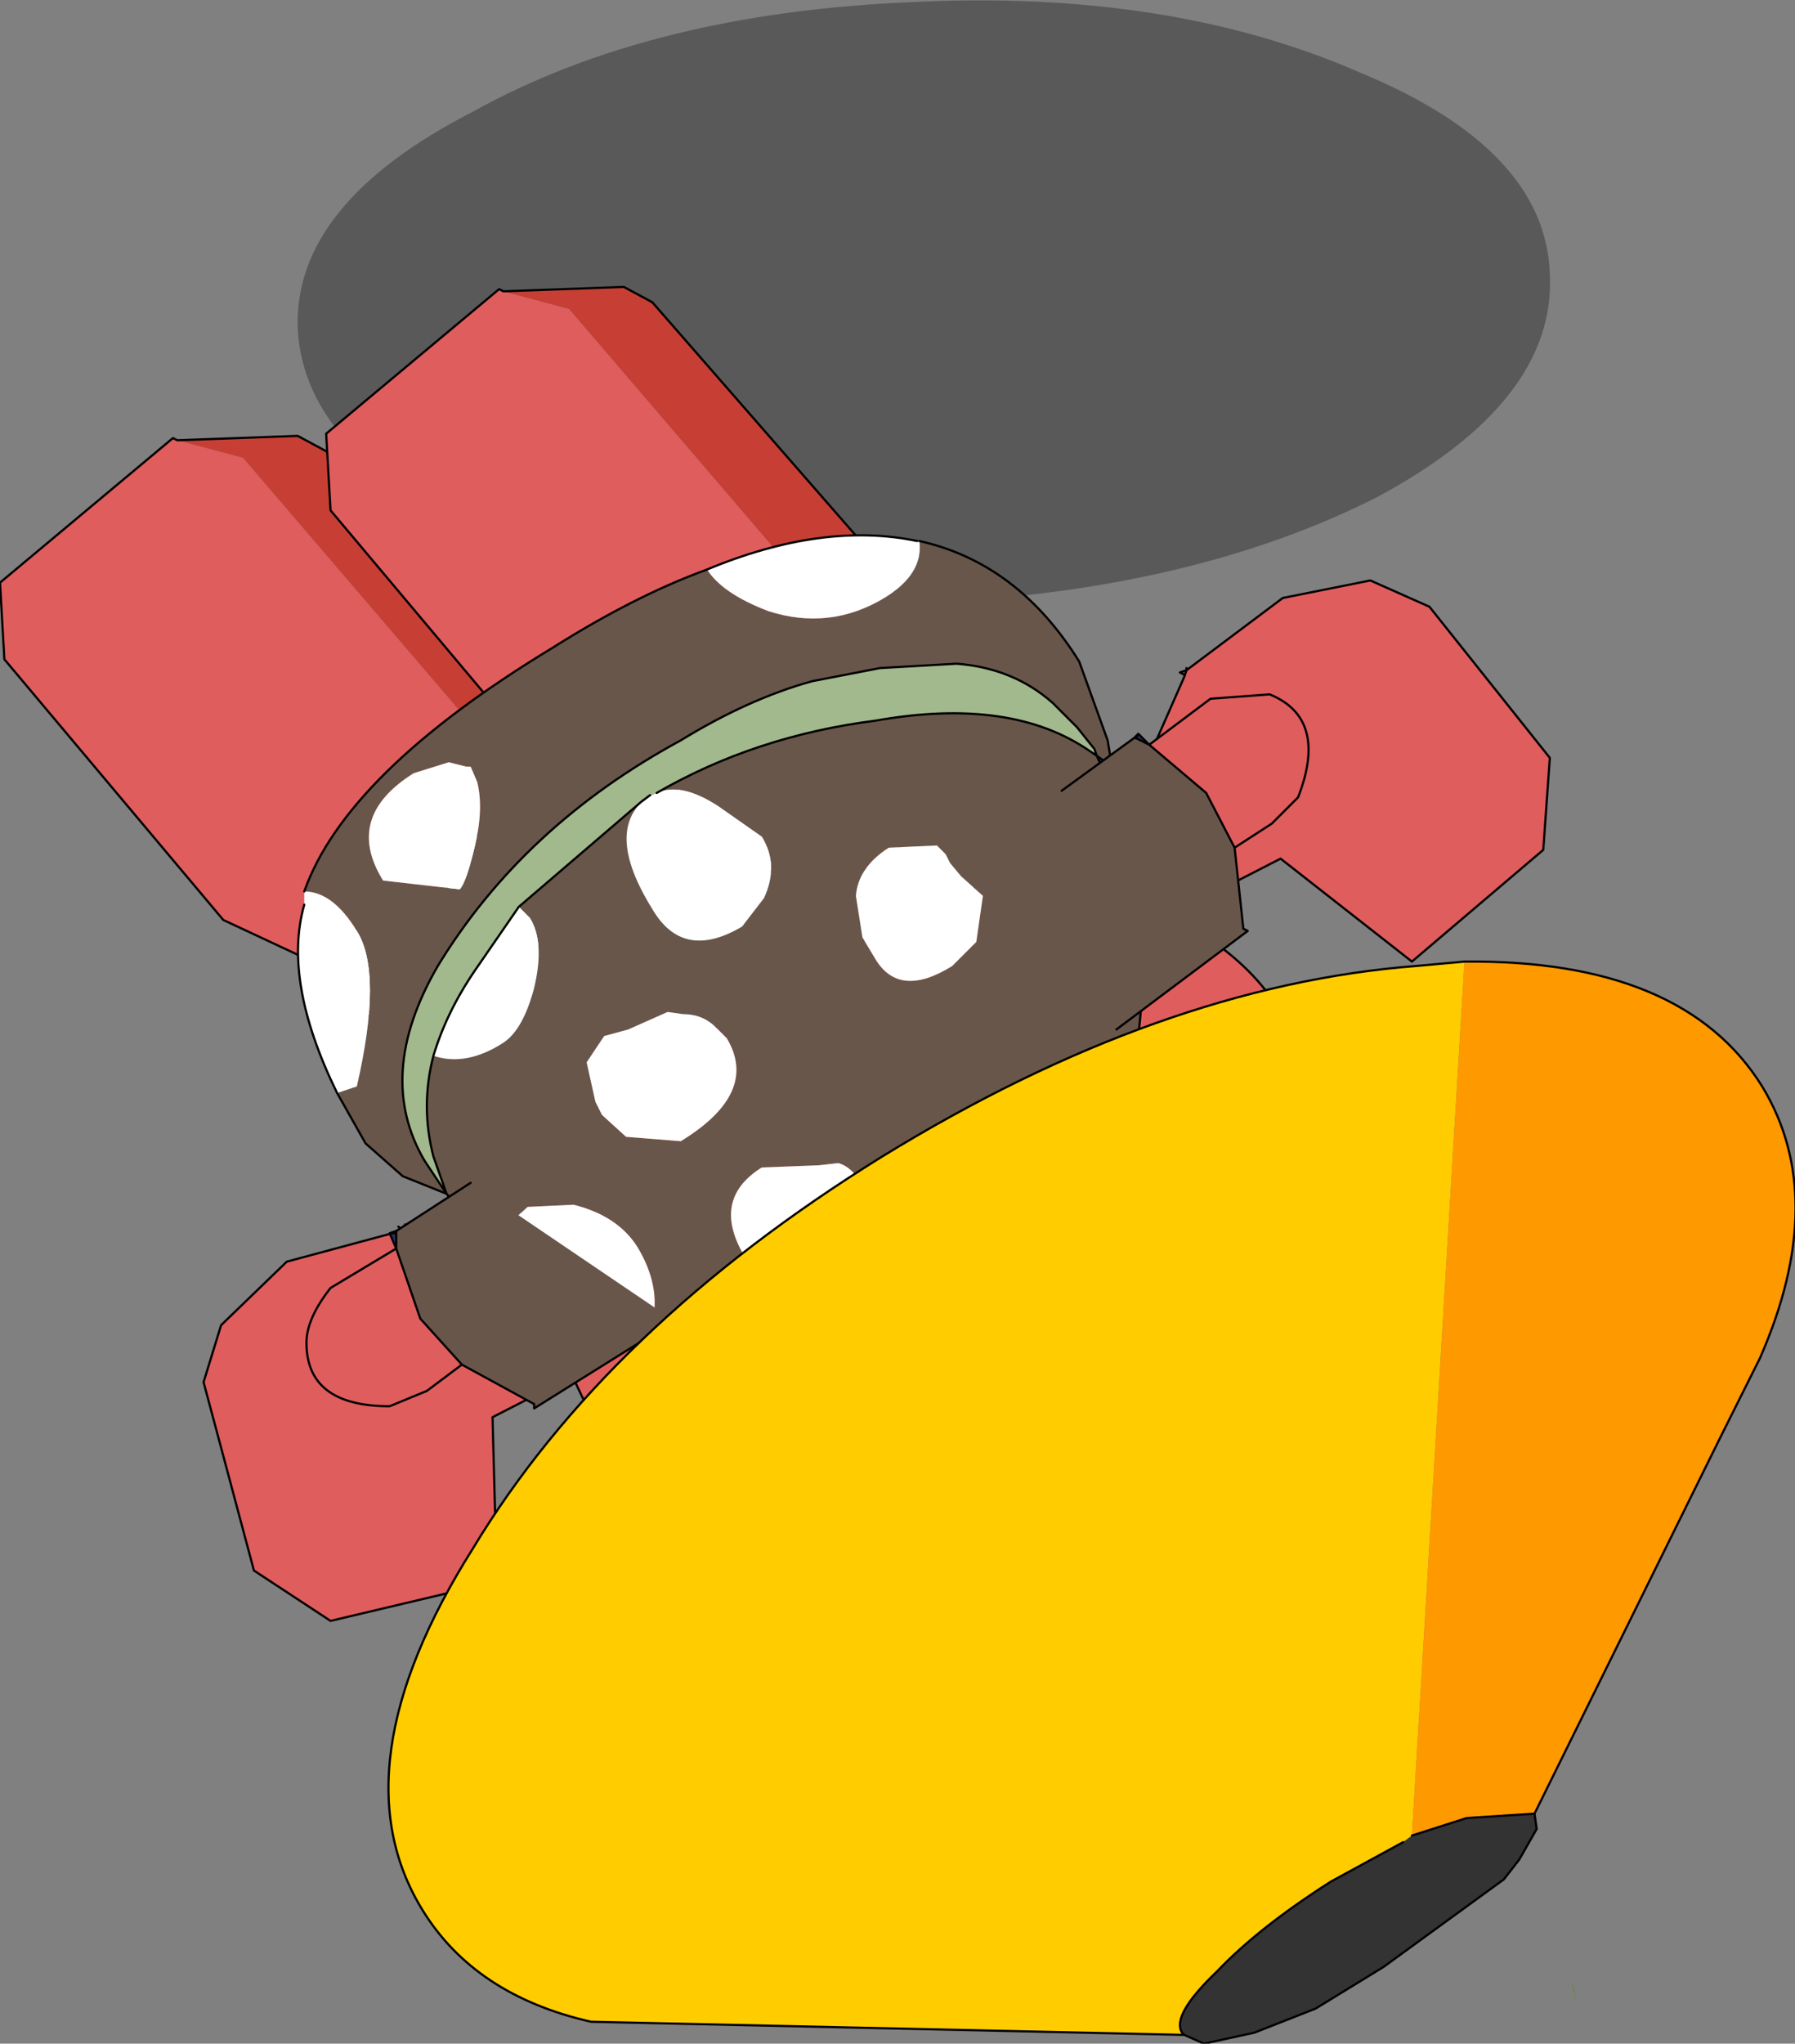
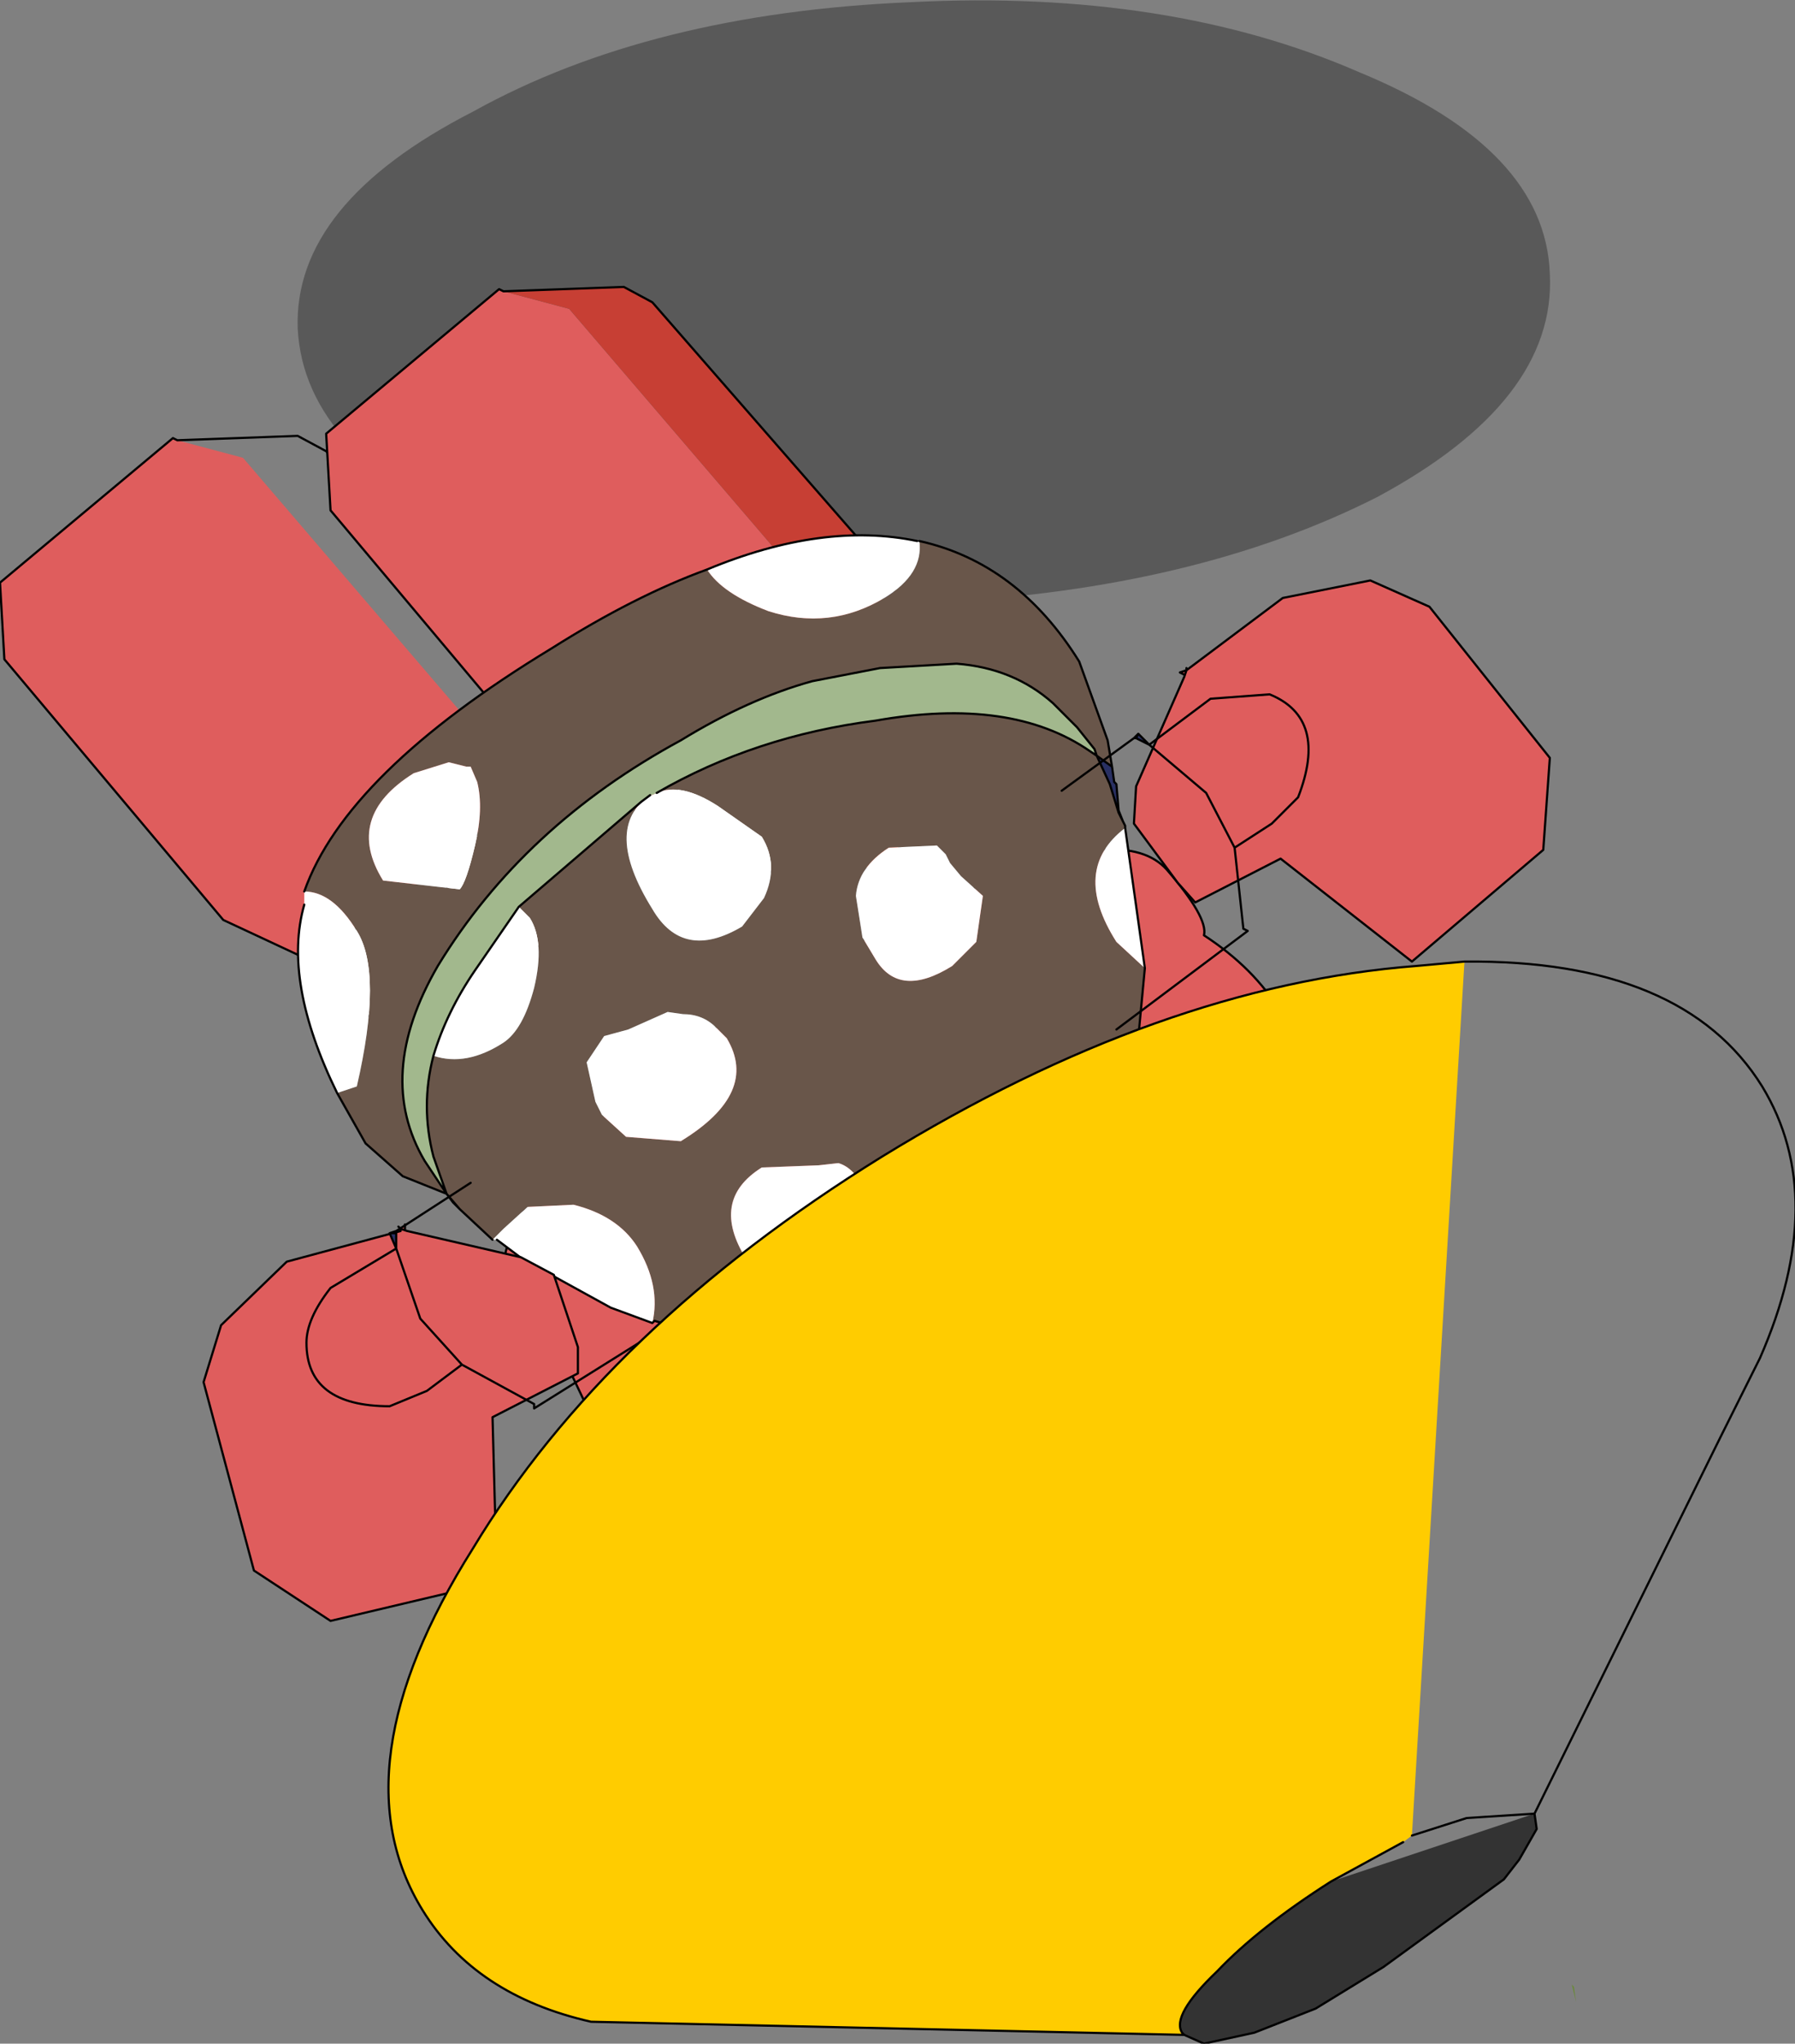
<svg xmlns="http://www.w3.org/2000/svg" height="46.65px" width="41.0px">
  <rect width="100%" height="100%" fill="#808080" stroke="none" />
  <g transform="matrix(1.0, 0.0, 0.0, 1.0, 20.75, 20.45)">
    <path d="M-8.15 6.35 L-7.55 5.65" fill="none" stroke="#000000" stroke-linecap="round" stroke-linejoin="round" stroke-width="0.05" />
    <path d="M-9.95 -17.9 Q-5.9 -20.15 0.05 -20.4 5.95 -20.7 10.3 -18.8 14.55 -17.05 14.65 -14.2 14.8 -11.3 10.7 -9.1 6.55 -7.0 0.65 -6.7 -5.3 -6.45 -9.55 -8.2 -13.8 -10.05 -13.95 -12.95 -14.05 -15.8 -9.95 -17.9" fill="#000000" fill-opacity="0.302" fill-rule="evenodd" stroke="none" />
    <path d="M-0.2 -6.9 L0.2 -6.3 Q0.9 -5.2 0.8 -3.9 L0.75 -3.85 Q0.55 -2.75 -0.1 -2.15 L-0.25 -1.95 Q-0.85 -1.5 -1.5 -1.45 L-2.5 -1.6 -3.05 -1.9 Q-3.9 -2.45 -4.25 -3.55 L-4.25 -3.6 Q-4.7 -4.85 -4.1 -6.05 L-3.35 -7.05 -3.3 -7.1 -2.0 -7.55 Q-1.15 -7.55 -0.45 -7.0 L-0.3 -6.95 -0.2 -6.9" fill="#293063" fill-rule="evenodd" stroke="none" />
    <path d="M-2.5 -1.6 L-1.5 -1.45 Q-0.85 -1.5 -0.25 -1.95 L-0.15 -1.15 Q-1.15 -0.1 -2.4 -0.9 L-2.5 -1.6" fill="#e73818" fill-rule="evenodd" stroke="none" />
    <path d="M-0.25 -1.95 L-0.1 -2.15 Q0.55 -2.75 0.75 -3.85 L0.8 -3.9 Q0.9 -5.2 0.2 -6.3 L-0.2 -6.9 M-0.3 -6.95 L-0.45 -7.0 Q-1.15 -7.55 -2.0 -7.55 L-3.3 -7.1 -3.35 -7.05 -4.1 -6.05 Q-4.7 -4.85 -4.25 -3.6 L-4.25 -3.55 Q-3.9 -2.45 -3.05 -1.9 L-2.5 -1.6 -1.5 -1.45 Q-0.85 -1.5 -0.25 -1.95 L-0.15 -1.15 Q-1.15 -0.1 -2.4 -0.9 L-2.5 -1.6" fill="none" stroke="#000000" stroke-linecap="round" stroke-linejoin="round" stroke-width="0.05" />
    <path d="M-0.2 -6.9 L-0.3 -6.95" fill="none" stroke="#000000" stroke-linecap="round" stroke-linejoin="round" stroke-width="0.05" />
    <path d="M-8.1 6.3 L-8.15 6.35 Q-9.7 8.15 -9.05 9.15 L-8.3 9.65 -7.35 11.65 -6.35 12.95 Q-3.3 12.85 -1.55 13.8 -3.1 12.45 -5.0 12.0 -6.35 11.7 -6.85 12.0 L-6.1 11.4 Q-1.25 8.7 3.2 11.9 2.95 7.1 7.15 4.25 L8.0 3.9 Q7.5 4.2 7.15 5.5 6.75 7.35 7.2 9.4 7.2 7.05 9.15 3.8 L8.5 2.65 Q7.9 1.65 6.75 0.9 6.85 0.5 5.9 -0.6 4.95 -1.65 1.8 -0.3 -1.4 1.0 -4.25 2.9 -6.4 4.3 -7.55 5.6 L-8.1 6.3" fill="#df5d5d" fill-rule="evenodd" stroke="none" />
    <path d="M-8.1 6.3 L-7.55 5.6 Q-6.4 4.3 -4.25 2.9 -1.4 1.0 1.8 -0.3 4.95 -1.65 5.9 -0.6 6.85 0.5 6.75 0.9 7.9 1.65 8.5 2.65 L9.15 3.8 M-6.35 12.95 L-7.35 11.65 -8.3 9.65 -9.05 9.15 Q-9.7 8.15 -8.15 6.35" fill="none" stroke="#000000" stroke-linecap="round" stroke-linejoin="round" stroke-width="0.05" />
    <path d="M-13.4 1.55 L-9.5 -1.7 -10.1 -4.05 -15.2 -10.0 -16.7 -10.4 -16.8 -10.45 -20.75 -7.15 -20.65 -5.4 -15.65 0.55 -13.4 1.6 -13.4 1.55" fill="#df5d5d" fill-rule="evenodd" stroke="none" />
-     <path d="M-16.7 -10.4 L-15.2 -10.0 -10.1 -4.05 -9.5 -1.7 -13.4 1.55 -12.05 1.15 -7.85 -2.15 -8.15 -4.25 -13.3 -10.15 -13.95 -10.5 -16.7 -10.4" fill="#c73f34" fill-rule="evenodd" stroke="none" />
    <path d="M-13.4 1.55 L-13.4 1.6 -15.65 0.55 -20.65 -5.4 -20.75 -7.15 -16.8 -10.45 -16.7 -10.4 -13.95 -10.5 -13.3 -10.15 -8.15 -4.25 -7.85 -2.15 -12.05 1.15 -13.4 1.55 Z" fill="none" stroke="#000000" stroke-linecap="round" stroke-linejoin="round" stroke-width="0.05" />
    <path d="M-9.95 2.05 Q-10.15 2.6 -10.7 2.9 L-11.85 3.0 Q-12.4 2.8 -12.75 2.3 L-12.8 1.15 Q-12.65 0.55 -12.1 0.3 L-10.95 0.15 Q-10.35 0.3 -10.05 0.9 -9.8 1.45 -9.95 2.05" fill="#ffffff" fill-rule="evenodd" stroke="none" />
    <path d="M-9.95 2.05 Q-10.15 2.6 -10.7 2.9 L-11.85 3.0 Q-12.4 2.8 -12.75 2.3 L-12.8 1.15 Q-12.65 0.55 -12.1 0.3 L-10.95 0.15 Q-10.35 0.3 -10.05 0.9 -9.8 1.45 -9.95 2.05 Z" fill="none" stroke="#000000" stroke-linecap="round" stroke-linejoin="round" stroke-width="0.05" />
    <path d="M-7.6 0.3 Q-7.8 0.85 -8.35 1.15 L-9.5 1.25 -10.4 0.55 Q-10.65 -0.05 -10.45 -0.6 -10.3 -1.2 -9.75 -1.45 L-8.6 -1.6 -7.7 -0.85 Q-7.45 -0.3 -7.6 0.3" fill="#ffffff" fill-rule="evenodd" stroke="none" />
    <path d="M-7.6 0.3 Q-7.8 0.85 -8.35 1.15 L-9.5 1.25 -10.4 0.55 Q-10.65 -0.05 -10.45 -0.6 -10.3 -1.2 -9.75 -1.45 L-8.6 -1.6 -7.7 -0.85 Q-7.45 -0.3 -7.6 0.3 Z" fill="none" stroke="#000000" stroke-linecap="round" stroke-linejoin="round" stroke-width="0.05" />
    <path d="M-9.25 -13.8 L-9.35 -13.85 -13.3 -10.55 -13.2 -8.8 -8.2 -2.85 -5.95 -1.8 -5.95 -1.85 -2.05 -5.1 -2.65 -7.45 -7.75 -13.4 -9.25 -13.8" fill="#df5d5d" fill-rule="evenodd" stroke="none" />
    <path d="M-5.95 -1.85 L-4.6 -2.25 -0.4 -5.55 -0.7 -7.65 -5.85 -13.55 -6.5 -13.9 -9.25 -13.8 -7.75 -13.4 -2.65 -7.45 -2.05 -5.1 -5.95 -1.85" fill="#c73f34" fill-rule="evenodd" stroke="none" />
    <path d="M-5.95 -1.85 L-4.6 -2.25 -0.4 -5.55 -0.7 -7.65 -5.85 -13.55 -6.5 -13.9 -9.25 -13.8 -9.35 -13.85 -13.3 -10.55 -13.2 -8.8 -8.2 -2.85 -5.95 -1.8 -5.95 -1.85 Z" fill="none" stroke="#000000" stroke-linecap="round" stroke-linejoin="round" stroke-width="0.05" />
    <path d="M-2.5 -1.35 Q-2.7 -0.8 -3.25 -0.5 L-4.4 -0.4 Q-4.95 -0.6 -5.3 -1.1 -5.55 -1.7 -5.35 -2.25 -5.2 -2.85 -4.65 -3.1 L-3.5 -3.25 -2.6 -2.5 Q-2.35 -1.95 -2.5 -1.35" fill="#ffffff" fill-rule="evenodd" stroke="none" />
    <path d="M-2.5 -1.35 Q-2.7 -0.8 -3.25 -0.5 L-4.4 -0.4 Q-4.95 -0.6 -5.3 -1.1 -5.55 -1.7 -5.35 -2.25 -5.2 -2.85 -4.65 -3.1 L-3.5 -3.25 -2.6 -2.5 Q-2.35 -1.95 -2.5 -1.35 Z" fill="none" stroke="#000000" stroke-linecap="round" stroke-linejoin="round" stroke-width="0.05" />
    <path d="M-0.15 -3.1 Q-0.35 -2.55 -0.9 -2.25 L-2.05 -2.15 Q-2.6 -2.35 -2.95 -2.85 -3.2 -3.45 -3.0 -4.0 -2.85 -4.6 -2.3 -4.85 L-1.15 -5.0 Q-0.55 -4.85 -0.25 -4.25 0.0 -3.7 -0.15 -3.1" fill="#ffffff" fill-rule="evenodd" stroke="none" />
    <path d="M-0.15 -3.1 Q-0.35 -2.55 -0.9 -2.25 L-2.05 -2.15 Q-2.6 -2.35 -2.95 -2.85 -3.2 -3.45 -3.0 -4.0 -2.85 -4.6 -2.3 -4.85 L-1.15 -5.0 Q-0.55 -4.85 -0.25 -4.25 0.0 -3.7 -0.15 -3.1 Z" fill="none" stroke="#000000" stroke-linecap="round" stroke-linejoin="round" stroke-width="0.05" />
    <path d="M-10.55 6.8 L-10.4 7.0 -10.25 7.15 -10.55 6.8 M4.8 -1.95 L4.75 -2.55 4.7 -2.6 4.65 -2.95 4.3 -3.2 4.6 -2.55 4.8 -1.9 4.8 -1.95" fill="#293063" fill-rule="evenodd" stroke="none" />
    <path d="M4.55 -3.55 L3.9 -5.35 Q2.5 -7.6 0.25 -8.1 0.35 -7.35 -0.55 -6.8 -1.8 -6.05 -3.2 -6.5 -4.25 -6.9 -4.6 -7.45 -6.25 -6.85 -8.15 -5.65 -12.85 -2.8 -13.8 -0.1 -13.15 -0.1 -12.6 0.8 -12.0 1.75 -12.6 4.35 L-13.05 4.5 -12.4 5.65 -11.55 6.4 -11.05 6.05 -11.55 6.4 -10.55 6.8 -11.05 6.05 Q-12.2 4.1 -10.75 1.6 -8.8 -1.6 -5.2 -3.55 -3.65 -4.5 -2.2 -4.9 L-0.65 -5.2 1.1 -5.3 Q2.4 -5.2 3.3 -4.4 L3.85 -3.85 4.25 -3.35 4.55 -3.55 4.25 -3.35 4.3 -3.2 4.15 -3.3 Q2.35 -4.55 -0.75 -4.0 -3.5 -3.65 -5.75 -2.35 -5.2 -2.6 -4.35 -2.05 L-3.85 -1.7 -3.35 -1.35 Q-2.95 -0.7 -3.3 0.05 L-3.8 0.7 Q-5.15 1.5 -5.85 0.3 -7.0 -1.55 -5.9 -2.3 L-6.1 -2.15 -8.9 0.25 -8.65 0.5 Q-8.3 1.05 -8.55 2.1 -8.8 3.05 -9.25 3.35 -10.1 3.9 -10.85 3.65 -11.15 4.8 -10.85 5.95 L-7.35 3.8 -10.85 5.95 -10.55 6.8 -10.25 7.15 -9.5 7.85 -9.25 7.6 -8.7 7.1 -7.65 7.05 Q-6.65 7.3 -6.2 8.0 -5.65 8.9 -5.85 9.75 L-5.8 9.7 -4.65 10.05 -3.45 10.2 -3.4 10.2 -2.55 10.25 Q-0.3 10.25 1.6 9.1 4.35 7.4 5.15 4.3 L5.4 1.65 4.75 1.05 Q3.7 -0.6 4.95 -1.55 L4.95 -1.6 4.9 -1.7 4.8 -1.9 4.6 -2.55 4.3 -3.2 4.65 -2.95 4.55 -3.55 M0.65 -1.15 L4.15 -3.3 0.65 -1.15 0.85 -0.95 0.95 -0.75 1.2 -0.45 1.7 0.0 1.55 1.05 1.0 1.6 Q-0.2 2.35 -0.75 1.45 L-1.05 0.95 -1.2 0.0 Q-1.15 -0.65 -0.45 -1.1 L0.65 -1.15 M-5.5 2.65 L-1.2 0.0 -5.5 2.65 -5.15 2.7 Q-4.7 2.7 -4.4 3.0 L-4.15 3.25 Q-3.4 4.5 -5.2 5.6 L-6.45 5.5 -7.0 5.0 -7.15 4.7 -7.35 3.8 -6.95 3.2 -6.4 3.05 -5.5 2.65 M-10.0 -2.95 L-9.85 -2.6 Q-9.7 -2.0 -9.9 -1.15 -10.1 -0.3 -10.25 -0.15 L-12.0 -0.35 Q-12.9 -1.8 -11.3 -2.8 L-10.5 -3.05 -10.1 -2.95 -10.0 -2.95 M-2.05 6.15 L-1.6 6.1 Q-1.25 6.2 -1.0 6.7 -0.55 7.4 -1.0 8.1 L-1.5 8.75 Q-2.9 9.6 -3.7 8.3 -4.55 6.95 -3.35 6.2 L-2.05 6.15" fill="#69564a" fill-rule="evenodd" stroke="none" />
    <path d="M4.25 -3.35 L3.85 -3.85 3.3 -4.4 Q2.4 -5.2 1.1 -5.3 L-0.65 -5.2 -2.2 -4.9 Q-3.65 -4.5 -5.2 -3.55 -8.8 -1.6 -10.75 1.6 -12.2 4.1 -11.05 6.05 L-10.85 5.95 -11.05 6.05 -10.55 6.8 -10.85 5.95 Q-11.15 4.8 -10.85 3.65 -10.55 2.65 -9.9 1.7 L-8.9 0.25 -6.1 -2.15 -5.9 -2.3 -5.85 -2.3 -5.75 -2.35 Q-3.5 -3.65 -0.75 -4.0 2.35 -4.55 4.15 -3.3 L4.3 -3.2 4.25 -3.35 4.15 -3.3 4.25 -3.35" fill="#a2b88d" fill-rule="evenodd" stroke="none" />
    <path d="M-13.05 4.5 L-12.6 4.35 Q-12.0 1.75 -12.6 0.8 -13.15 -0.1 -13.8 -0.1 L-13.8 0.2 Q-14.3 1.95 -13.05 4.5 M-4.6 -7.45 Q-4.25 -6.9 -3.2 -6.5 -1.8 -6.05 -0.55 -6.8 0.35 -7.35 0.25 -8.1 L0.2 -8.1 Q-1.95 -8.55 -4.6 -7.45 M-8.9 0.25 L-9.9 1.7 Q-10.55 2.65 -10.85 3.65 -10.1 3.9 -9.25 3.35 -8.8 3.05 -8.55 2.1 -8.3 1.05 -8.65 0.5 L-8.9 0.25 M-5.75 -2.35 L-5.85 -2.3 -5.9 -2.3 Q-7.0 -1.55 -5.85 0.3 -5.15 1.5 -3.8 0.7 L-3.3 0.05 Q-2.95 -0.7 -3.35 -1.35 L-3.85 -1.7 -4.35 -2.05 Q-5.2 -2.6 -5.75 -2.35 M0.65 -1.15 L-0.45 -1.1 Q-1.15 -0.65 -1.2 0.0 L-1.05 0.95 -0.75 1.45 Q-0.2 2.35 1.0 1.6 L1.55 1.05 1.7 0.0 1.2 -0.45 0.95 -0.75 0.85 -0.95 0.65 -1.15 -1.2 0.0 0.65 -1.15 M-5.5 2.65 L-6.4 3.05 -6.95 3.2 -7.35 3.8 -7.15 4.7 -7.0 5.0 -6.45 5.5 -5.2 5.6 Q-3.4 4.5 -4.15 3.25 L-4.4 3.0 Q-4.7 2.7 -5.15 2.7 L-5.5 2.65 -7.35 3.8 -5.5 2.65 M-9.5 7.85 L-9.4 7.85 -8.8 8.3 -6.8 9.4 -5.85 9.75 Q-5.65 8.9 -6.2 8.0 -6.65 7.3 -7.65 7.05 L-8.7 7.1 -9.25 7.6 -9.5 7.85 M5.4 1.65 L4.95 -1.55 Q3.7 -0.6 4.75 1.05 L5.4 1.65 M-10.0 -2.95 L-10.1 -2.95 -10.5 -3.05 -11.3 -2.8 Q-12.9 -1.8 -12.0 -0.35 L-10.25 -0.15 Q-10.1 -0.3 -9.9 -1.15 -9.7 -2.0 -9.85 -2.6 L-10.0 -2.95 M-2.05 6.15 L-3.35 6.2 Q-4.55 6.95 -3.7 8.3 -2.9 9.6 -1.5 8.75 L-1.0 8.1 Q-0.55 7.4 -1.0 6.7 -1.25 6.2 -1.6 6.1 L-2.05 6.15" fill="#ffffff" fill-rule="evenodd" stroke="none" />
    <path d="M0.25 -8.1 Q2.5 -7.6 3.9 -5.35 L4.55 -3.55 4.65 -2.95 4.7 -2.6 4.75 -2.55 4.8 -1.95 4.9 -1.7 4.8 -1.9 4.6 -2.55 4.3 -3.2 4.65 -2.95 M4.25 -3.35 L3.85 -3.85 3.3 -4.4 Q2.4 -5.2 1.1 -5.3 L-0.65 -5.2 -2.2 -4.9 Q-3.65 -4.5 -5.2 -3.55 -8.8 -1.6 -10.75 1.6 -12.2 4.1 -11.05 6.05 L-10.55 6.8 -11.55 6.4 -12.4 5.65 -13.05 4.5 Q-14.3 1.95 -13.8 0.2 M-13.8 -0.1 Q-12.85 -2.8 -8.15 -5.65 -6.25 -6.85 -4.6 -7.45 -1.95 -8.55 0.2 -8.1 M-5.9 -2.3 L-6.1 -2.15 -8.9 0.25 -9.9 1.7 Q-10.55 2.65 -10.85 3.65 -11.15 4.8 -10.85 5.95 L-10.55 6.8 -10.4 7.0 -10.25 7.15 -9.5 7.85 M-5.75 -2.35 Q-3.5 -3.65 -0.75 -4.0 2.35 -4.55 4.15 -3.3 L4.3 -3.2 4.25 -3.35 M-9.4 7.85 L-8.8 8.3 -6.8 9.4 -5.85 9.75 -5.8 9.7 -4.65 10.05 -3.45 10.2 M-3.4 10.2 L-2.55 10.25 Q-0.3 10.25 1.6 9.1 4.35 7.4 5.15 4.3 L5.4 1.65 4.95 -1.55 4.95 -1.6 4.9 -1.7 M-10.55 6.8 L-10.25 7.15" fill="none" stroke="#000000" stroke-linecap="round" stroke-linejoin="round" stroke-width="0.05" />
    <path d="M6.3 -5.0 L5.2 -2.5 5.15 -1.65 6.15 -0.3 6.55 0.15 8.5 -0.85 11.5 1.5 14.5 -1.05 14.65 -3.15 11.9 -6.6 10.55 -7.2 8.55 -6.8 6.35 -5.15 6.3 -5.0 6.35 -5.15 6.35 -5.2 6.35 -5.15 6.2 -5.1 6.3 -5.05 6.3 -5.0" fill="#df5d5d" fill-rule="evenodd" stroke="none" />
    <path d="M6.35 -5.15 L8.55 -6.8 10.55 -7.2 11.9 -6.6 14.65 -3.15 14.5 -1.05 11.5 1.5 8.5 -0.85 6.55 0.15 6.15 -0.3 5.15 -1.65 5.2 -2.5 6.3 -5.0 6.35 -5.15 6.2 -5.1 6.3 -5.05 M6.35 -5.2 L6.35 -5.15 Z" fill="none" stroke="#000000" stroke-linecap="round" stroke-linejoin="round" stroke-width="0.05" />
    <path d="M-11.65 7.55 L-11.6 7.65 -14.2 8.35 -15.7 9.8 -16.1 11.1 -14.95 15.4 -13.2 16.55 -9.4 15.65 -9.5 11.9 -7.55 10.9 -7.55 10.3 -8.1 8.65 -8.85 8.25 -11.45 7.65 -11.5 7.6 -11.5 7.5 -11.6 7.6 -11.65 7.55 M-11.45 7.65 L-11.6 7.6 -11.6 7.65 -11.6 7.6 -11.45 7.65" fill="#df5d5d" fill-rule="evenodd" stroke="none" />
    <path d="M-11.6 7.65 L-14.2 8.35 -15.7 9.8 -16.1 11.1 -14.95 15.4 -13.2 16.55 -9.4 15.65 -9.5 11.9 -7.55 10.9 -7.55 10.3 -8.1 8.65 -8.85 8.25 -11.45 7.65 -11.6 7.6 -11.65 7.55 M-11.5 7.6 L-11.5 7.5 M-11.6 7.65 L-11.6 7.6" fill="none" stroke="#000000" stroke-linecap="round" stroke-linejoin="round" stroke-width="0.05" />
    <path d="M-11.85 7.7 L-11.7 8.05 -11.7 7.7 -11.85 7.7" fill="#293063" fill-rule="evenodd" stroke="none" />
-     <path d="M-10.2 10.7 L-8.55 11.6 -8.55 11.7 -5.35 9.7 -10.0 6.55 -11.7 7.65 -11.85 7.7 -11.7 7.7 -11.7 8.05 -11.15 9.65 -10.2 10.7 M-11.7 7.65 L-11.7 7.7 -11.7 7.65" fill="#69564a" fill-rule="evenodd" stroke="none" />
    <path d="M-11.7 8.05 L-13.2 8.95 Q-13.75 9.65 -13.75 10.2 -13.75 11.65 -11.85 11.65 L-11.0 11.3 -10.2 10.7 -11.15 9.65 -11.7 8.05" fill="#df5d5d" fill-rule="evenodd" stroke="none" />
    <path d="M-11.85 7.7 L-11.7 8.05 -13.2 8.95 Q-13.75 9.65 -13.75 10.2 -13.75 11.65 -11.85 11.65 L-11.0 11.3 -10.2 10.7 -8.55 11.6 -8.55 11.7 -5.35 9.7 M-10.0 6.55 L-11.7 7.65 -11.85 7.7 -11.7 7.7 -11.7 8.05 -11.15 9.65 -10.2 10.7 M-11.7 7.7 L-11.7 7.65" fill="none" stroke="#000000" stroke-linecap="round" stroke-linejoin="round" stroke-width="0.05" />
    <path d="M15.15 24.85 L15.2 24.9 15.25 25.25 15.15 24.85" fill="#6b883d" fill-rule="evenodd" stroke="none" />
    <path d="M6.3 26.0 L-7.25 25.7 Q-9.9 25.1 -11.1 23.15 -13.1 19.9 -9.95 14.9 -6.9 9.85 -0.6 5.95 5.75 2.05 11.6 1.6 L12.7 1.5 11.5 21.45 11.3 21.6 9.65 22.5 Q8.0 23.55 7.05 24.55 6.0 25.55 6.25 25.95 L6.3 26.0" fill="#ffcc00" fill-rule="evenodd" stroke="none" />
-     <path d="M14.3 20.95 L14.35 21.3 13.95 22.0 13.6 22.45 10.85 24.45 9.3 25.4 7.9 25.95 6.75 26.2 6.3 26.0 6.25 25.95 Q6.0 25.55 7.05 24.55 8.0 23.55 9.65 22.5 L11.3 21.6 11.5 21.45 12.75 21.05 14.3 20.95" fill="#333333" fill-rule="evenodd" stroke="none" />
-     <path d="M12.7 1.5 Q17.7 1.45 19.5 4.35 21.05 6.9 19.45 10.55 L19.3 10.85 18.55 12.35 14.3 20.95 12.75 21.05 11.5 21.45 12.7 1.5" fill="#ff9900" fill-rule="evenodd" stroke="none" />
+     <path d="M14.3 20.95 L14.35 21.3 13.95 22.0 13.6 22.45 10.85 24.45 9.3 25.4 7.9 25.95 6.75 26.2 6.3 26.0 6.25 25.95 Q6.0 25.55 7.05 24.55 8.0 23.55 9.65 22.5 " fill="#333333" fill-rule="evenodd" stroke="none" />
    <path d="M12.7 1.5 Q17.7 1.45 19.5 4.35 21.05 6.9 19.45 10.55 L19.3 10.85 18.55 12.35 14.3 20.95 14.35 21.3 13.95 22.0 13.6 22.45 10.85 24.45 9.3 25.4 7.9 25.95 6.75 26.2 6.3 26.0 -7.25 25.7 Q-9.9 25.1 -11.1 23.15 -13.1 19.9 -9.95 14.9 -6.9 9.85 -0.6 5.95 5.75 2.05 11.6 1.6 L12.7 1.5 M11.5 21.45 L12.75 21.05 14.3 20.95 M6.3 26.0 L6.25 25.95 Q6.0 25.55 7.05 24.55 8.0 23.55 9.65 22.5 L11.3 21.6" fill="none" stroke="#000000" stroke-linecap="round" stroke-linejoin="round" stroke-width="0.05" />
    <path d="M5.2 -3.6 L5.25 -3.7 5.5 -3.45 5.2 -3.6" fill="#293063" fill-rule="evenodd" stroke="none" />
-     <path d="M5.25 -3.7 L5.2 -3.6 5.15 -3.6 5.2 -3.6 5.5 -3.45 6.8 -2.35 7.45 -1.1 7.65 0.75 7.75 0.8 4.75 3.05 3.5 -2.4 5.15 -3.6 5.25 -3.7" fill="#69564a" fill-rule="evenodd" stroke="none" />
-     <path d="M7.45 -1.1 L6.8 -2.35 5.5 -3.45 6.9 -4.5 8.25 -4.6 Q9.6 -4.05 8.9 -2.25 L8.3 -1.65 7.45 -1.1" fill="#df5d5d" fill-rule="evenodd" stroke="none" />
    <path d="M5.2 -3.6 L5.25 -3.7 5.15 -3.6 5.2 -3.6 5.5 -3.45 5.25 -3.7 M5.5 -3.45 L6.8 -2.35 7.45 -1.1 8.3 -1.65 8.9 -2.25 Q9.6 -4.05 8.25 -4.6 L6.9 -4.5 5.5 -3.45 M3.5 -2.4 L5.15 -3.6 M7.45 -1.1 L7.65 0.75 7.75 0.8 4.75 3.05" fill="none" stroke="#000000" stroke-linecap="round" stroke-linejoin="round" stroke-width="0.05" />
  </g>
</svg>